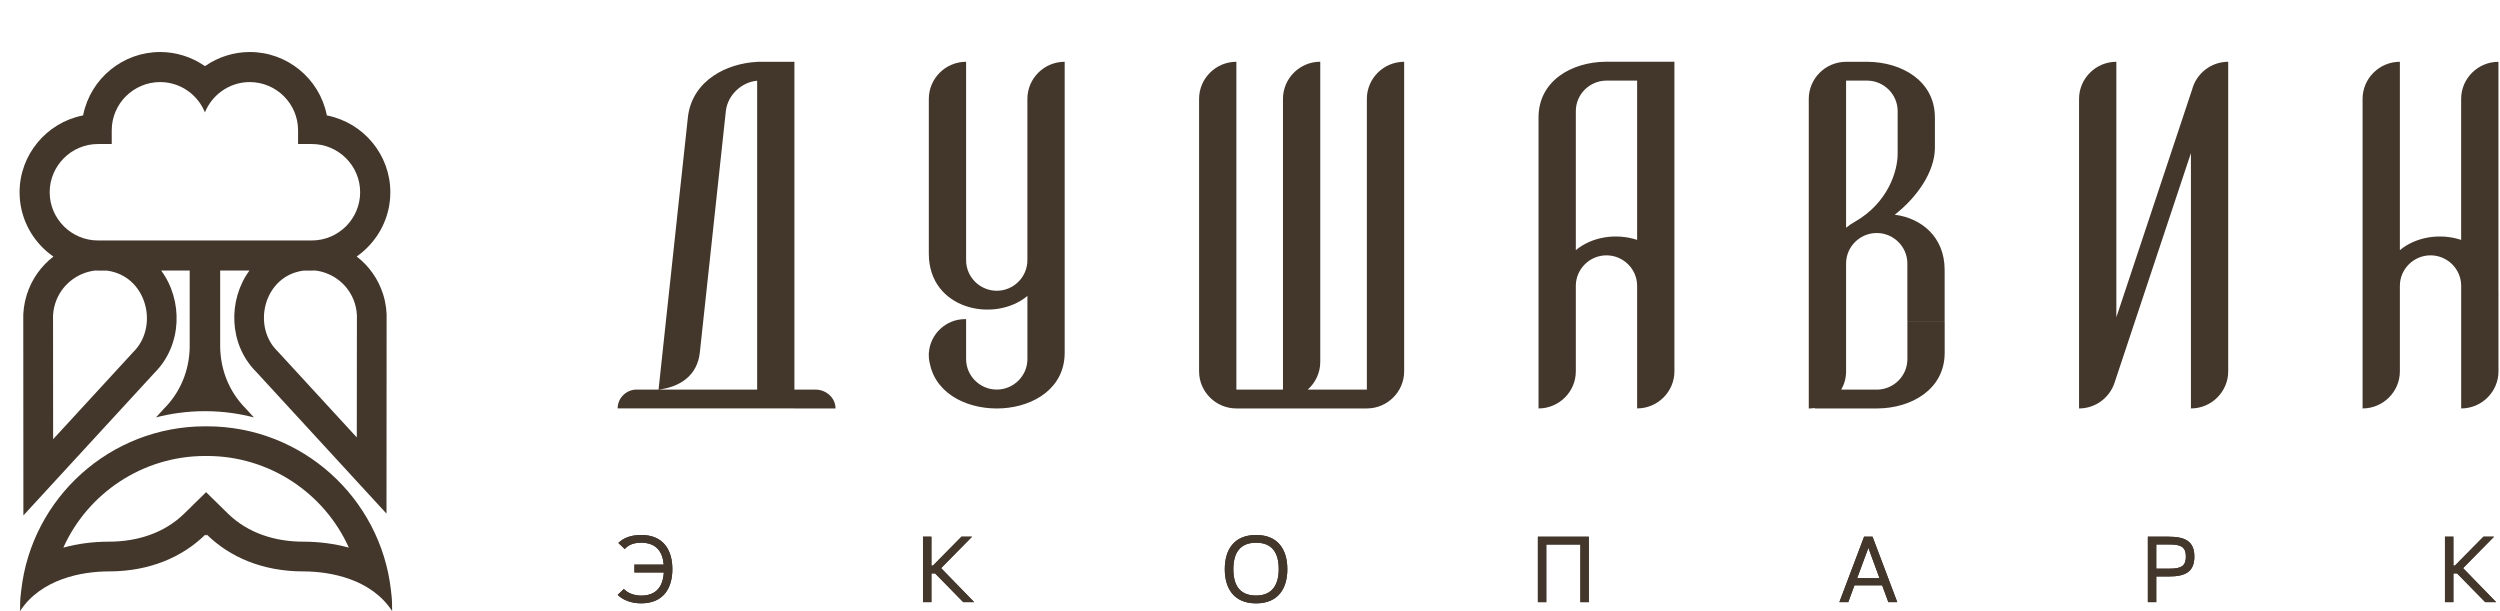
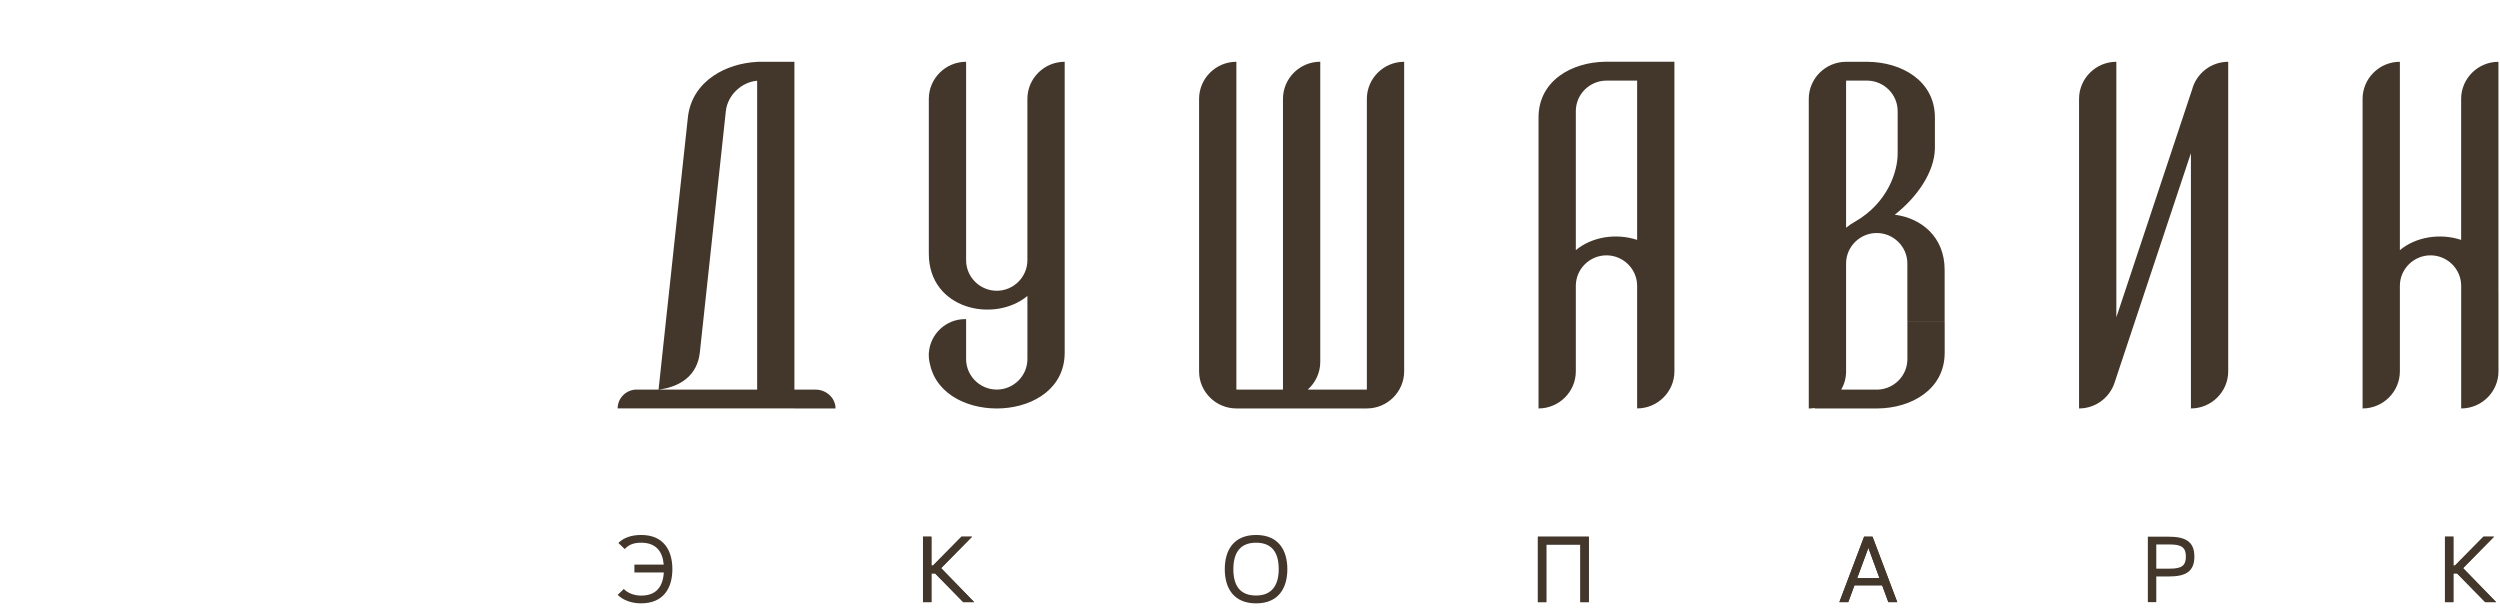
<svg xmlns="http://www.w3.org/2000/svg" width="180" height="44" viewBox="0 0 180 44" fill="none">
  <path fill-rule="evenodd" clip-rule="evenodd" d="M89.017 29.408H98.414C99.892 29.408 101.099 28.205 101.099 26.738V4.448C99.621 4.448 98.414 5.648 98.414 7.118V28.049H94.158C94.708 27.559 95.059 26.846 95.059 26.057V4.445C93.581 4.445 92.374 5.646 92.374 7.116V28.049H89.019V4.448C87.541 4.448 86.334 5.648 86.334 7.118V26.738C86.332 28.205 87.541 29.408 89.017 29.408ZM57.198 29.408H60.158C60.158 28.662 59.506 28.051 58.711 28.051H57.198V8.461V4.448H54.793C54.781 4.448 54.767 4.448 54.755 4.448H54.513V4.455C53.388 4.513 52.257 4.85 51.355 5.466C50.379 6.133 49.668 7.134 49.527 8.461C49.351 10.102 49.174 11.743 48.995 13.381C48.915 14.118 48.835 14.855 48.755 15.595V15.611C48.685 16.271 48.612 16.934 48.541 17.594L48.344 19.431L48.339 19.464L48.332 19.546C48.2 20.758 48.071 21.968 47.939 23.178L47.417 28.049H46.675H45.838C45.087 28.049 44.471 28.659 44.471 29.406H46.675H57.198V29.408ZM47.431 28.049C48.977 27.859 50.207 27.037 50.388 25.378C50.466 24.643 50.546 23.908 50.626 23.171C50.704 22.436 50.784 21.701 50.864 20.964C51.097 18.806 51.33 16.644 51.562 14.483C51.795 12.323 52.026 10.161 52.261 7.998C52.325 7.406 52.626 6.865 53.057 6.47C53.457 6.102 53.969 5.859 54.515 5.812V8.459V28.049H47.431ZM130.659 29.408H135.181C137.607 29.39 140.017 28.051 140.017 25.397V23.171H137.332V25.858C137.332 27.047 136.37 28.023 135.181 28.053H132.57C132.791 27.665 132.918 27.218 132.918 26.742V26.05V18.958C132.925 17.758 133.915 16.777 135.125 16.777C136.339 16.777 137.33 17.765 137.33 18.972V23.173H140.014V19.433C140.014 17.025 138.304 15.7 136.421 15.459C138.038 14.195 139.28 12.391 139.313 10.692V10.633C139.313 10.629 139.313 10.626 139.313 10.622V9.168V8.464C139.313 5.807 136.906 4.471 134.478 4.45H132.915C131.438 4.45 130.231 5.651 130.231 7.12V8.461V19.656V29.411C130.377 29.411 130.518 29.399 130.657 29.375V29.408H130.659ZM132.918 16.398V14.2V5.805H134.48C135.668 5.836 136.631 6.811 136.631 8V10.687V11.078C136.631 12.267 135.981 14.572 133.548 15.97C133.325 16.091 133.113 16.234 132.918 16.398ZM179.89 21.039V24.531V26.738C179.89 28.208 178.682 29.408 177.205 29.408V24.531V20.58C177.205 19.372 176.212 18.385 174.998 18.385C173.784 18.385 172.791 19.372 172.791 20.58V22.261V26.738C172.791 28.208 171.581 29.408 170.106 29.408V7.118C170.106 5.648 171.315 4.448 172.791 4.448V18.01C173.974 17.027 175.732 16.782 177.202 17.273V7.12C177.202 5.651 178.412 4.45 179.887 4.45V21.034C179.89 21.034 179.89 21.037 179.89 21.039ZM160.431 4.448V26.738C160.431 28.208 159.221 29.408 157.746 29.408V11.024L152.238 27.583C151.88 28.641 150.873 29.408 149.692 29.408V7.118C149.692 5.648 150.901 4.448 152.377 4.448V22.848L157.835 6.437C158.139 5.295 159.191 4.448 160.431 4.448ZM117.873 24.531V20.58C117.873 19.372 116.88 18.385 115.666 18.385C114.457 18.385 113.468 19.363 113.459 20.566V22.326V26.628V26.738C113.459 28.208 112.252 29.408 110.774 29.408V26.628V19.656V8.459C110.774 5.803 113.181 4.466 115.61 4.445H117.873H120.558V5.805V8.459V22.31C120.558 22.314 120.558 22.319 120.558 22.324V26.735C120.558 28.205 119.351 29.406 117.873 29.406V26.375V24.531ZM113.459 18.01C114.642 17.027 116.4 16.782 117.873 17.273V8.459V5.805H115.61C114.421 5.836 113.459 6.811 113.459 8V18.01ZM69.483 22.977H69.56V25.867C69.567 27.068 70.558 28.049 71.767 28.049C72.981 28.049 73.974 27.061 73.974 25.853V21.308C71.591 23.288 66.875 22.277 66.875 18.277V11.544C66.875 11.539 66.875 11.534 66.875 11.53V7.118C66.875 5.648 68.082 4.448 69.56 4.448V8.459V18.738C69.56 19.946 70.553 20.934 71.765 20.934C72.974 20.934 73.963 19.953 73.972 18.752V11.53V8.459V7.118C73.972 5.648 75.179 4.448 76.657 4.448V8.461V14.203V25.397C76.657 30.443 67.96 30.731 66.967 26.26C66.906 26.04 66.873 25.811 66.873 25.575C66.873 25.542 66.873 25.509 66.875 25.476C66.875 25.448 66.873 25.425 66.873 25.397H66.88C66.974 24.049 68.108 22.977 69.483 22.977Z" fill="#43362B" />
  <path fill-rule="evenodd" clip-rule="evenodd" d="M48.411 40.977C48.411 42.325 47.785 43.44 46.159 43.44C45.423 43.44 44.835 43.189 44.475 42.831L44.915 42.405C45.181 42.693 45.651 42.883 46.162 42.883C47.265 42.883 47.731 42.225 47.795 41.216H45.677V40.652H47.788C47.705 39.7 47.232 39.075 46.162 39.075C45.588 39.075 45.244 39.243 44.98 39.531L44.522 39.093C44.884 38.735 45.425 38.518 46.162 38.518C47.783 38.515 48.411 39.629 48.411 40.977Z" fill="#43362B" />
-   <path fill-rule="evenodd" clip-rule="evenodd" d="M48.411 40.977C48.411 42.325 47.785 43.44 46.159 43.44C45.423 43.44 44.835 43.189 44.475 42.831L44.915 42.405C45.181 42.693 45.651 42.883 46.162 42.883C47.265 42.883 47.731 42.225 47.795 41.216H45.677V40.652H47.788C47.705 39.7 47.232 39.075 46.162 39.075C45.588 39.075 45.244 39.243 44.98 39.531L44.522 39.093C44.884 38.735 45.425 38.518 46.162 38.518C47.783 38.515 48.411 39.629 48.411 40.977Z" fill="#43362B" />
  <path fill-rule="evenodd" clip-rule="evenodd" d="M69.354 43.355L67.328 41.286H67.062V43.355H66.455V38.642H67.062V40.722H67.173L69.225 38.642H69.987L67.759 40.905L70.142 43.355H69.354Z" fill="#43362B" />
  <path fill-rule="evenodd" clip-rule="evenodd" d="M69.354 43.355L67.328 41.286H67.062V43.355H66.455V38.642H67.062V40.722H67.173L69.225 38.642H69.987L67.759 40.905L70.142 43.355H69.354Z" fill="#43362B" />
-   <path fill-rule="evenodd" clip-rule="evenodd" d="M88.184 40.98C88.184 39.632 88.809 38.518 90.438 38.518C92.064 38.518 92.689 39.632 92.689 40.98C92.689 42.328 92.064 43.442 90.438 43.442C88.809 43.442 88.184 42.328 88.184 40.98ZM92.068 40.98C92.068 39.845 91.631 39.075 90.438 39.075C89.249 39.075 88.802 39.845 88.802 40.98C88.802 42.122 89.247 42.878 90.438 42.878C91.631 42.878 92.068 42.059 92.068 40.98Z" fill="#43362B" />
  <path fill-rule="evenodd" clip-rule="evenodd" d="M88.184 40.98C88.184 39.632 88.809 38.518 90.438 38.518C92.064 38.518 92.689 39.632 92.689 40.98C92.689 42.328 92.064 43.442 90.438 43.442C88.809 43.442 88.184 42.328 88.184 40.98ZM92.068 40.98C92.068 39.845 91.631 39.075 90.438 39.075C89.249 39.075 88.802 39.845 88.802 40.98C88.802 42.122 89.247 42.878 90.438 42.878C91.631 42.878 92.068 42.059 92.068 40.98Z" fill="#43362B" />
  <path fill-rule="evenodd" clip-rule="evenodd" d="M114.395 43.355H113.788V39.206H111.334V43.355H110.727V38.642H114.395V43.355Z" fill="#43362B" />
  <path fill-rule="evenodd" clip-rule="evenodd" d="M114.395 43.355H113.788V39.206H111.334V43.355H110.727V38.642H114.395V43.355Z" fill="#43362B" />
  <path fill-rule="evenodd" clip-rule="evenodd" d="M135.961 43.355L135.516 42.145H133.521L133.074 43.355H132.434L134.215 38.642H134.822L136.603 43.355H135.961ZM133.716 41.626H135.323L134.523 39.444L133.716 41.626Z" fill="#43362B" />
  <path fill-rule="evenodd" clip-rule="evenodd" d="M135.961 43.355L135.516 42.145H133.521L133.074 43.355H132.434L134.215 38.642H134.822L136.603 43.355H135.961ZM133.716 41.626H135.323L134.523 39.444L133.716 41.626Z" fill="#43362B" />
  <path fill-rule="evenodd" clip-rule="evenodd" d="M154.645 43.355V38.642H156.155C157.343 38.642 157.995 38.986 157.995 40.072C157.995 41.169 157.35 41.506 156.155 41.506H155.252V43.355H154.645ZM155.252 40.942H156.24C157.087 40.942 157.383 40.722 157.383 40.065C157.383 39.407 157.054 39.201 156.221 39.201H155.252V40.942Z" fill="#43362B" />
-   <path fill-rule="evenodd" clip-rule="evenodd" d="M154.645 43.355V38.642H156.155C157.343 38.642 157.995 38.986 157.995 40.072C157.995 41.169 157.35 41.506 156.155 41.506H155.252V43.355H154.645ZM155.252 40.942H156.24C157.087 40.942 157.383 40.722 157.383 40.065C157.383 39.407 157.054 39.201 156.221 39.201H155.252V40.942Z" fill="#43362B" />
  <path fill-rule="evenodd" clip-rule="evenodd" d="M178.936 43.355L176.91 41.286H176.644V43.355H176.037V38.642H176.644V40.722H176.755L178.807 38.642H179.569L177.341 40.905L179.724 43.355H178.936Z" fill="#43362B" />
  <path fill-rule="evenodd" clip-rule="evenodd" d="M178.936 43.355L176.91 41.286H176.644V43.355H176.037V38.642H176.644V40.722H176.755L178.807 38.642H179.569L177.341 40.905L179.724 43.355H178.936Z" fill="#43362B" />
-   <path fill-rule="evenodd" clip-rule="evenodd" d="M11.528 5.909C12.291 5.909 13.001 6.158 13.577 6.58C14.098 6.962 14.51 7.484 14.755 8.092C15 7.486 15.412 6.962 15.933 6.58C16.509 6.158 17.218 5.909 17.982 5.909C18.939 5.909 19.809 6.3 20.439 6.928C21.069 7.557 21.461 8.426 21.461 9.381V10.369H22.451C23.407 10.369 24.278 10.759 24.91 11.388C25.54 12.017 25.931 12.886 25.931 13.842C25.931 14.797 25.54 15.666 24.91 16.295C24.28 16.921 23.416 17.312 22.461 17.314C22.35 17.31 22.237 17.31 22.124 17.314H7.421C7.306 17.31 7.193 17.31 7.08 17.314H7.055C6.098 17.314 5.228 16.923 4.598 16.295C3.968 15.666 3.576 14.797 3.576 13.842C3.576 12.888 3.968 12.019 4.598 11.388C5.228 10.759 6.098 10.369 7.055 10.369H8.045V9.381C8.045 8.426 8.436 7.557 9.066 6.928C9.703 6.3 10.571 5.909 11.528 5.909ZM27.836 23.081C27.861 22.463 27.784 21.828 27.589 21.203C27.235 20.073 26.553 19.137 25.68 18.467C25.954 18.275 26.21 18.062 26.446 17.826C27.47 16.804 28.104 15.396 28.104 13.845C28.104 12.497 27.627 11.261 26.834 10.289C26.026 9.299 24.889 8.589 23.591 8.322L23.533 8.309L23.52 8.249C23.255 6.954 22.541 5.819 21.551 5.013C20.578 4.221 19.337 3.745 17.989 3.745C17.415 3.745 16.856 3.833 16.327 3.996C15.785 4.163 15.274 4.411 14.812 4.727L14.759 4.762L14.707 4.727C14.242 4.411 13.732 4.163 13.189 3.996C12.662 3.833 12.103 3.745 11.53 3.745C10.182 3.745 8.941 4.221 7.967 5.013C6.975 5.819 6.264 6.954 5.996 8.249L5.983 8.309L5.923 8.322C4.627 8.587 3.488 9.299 2.681 10.289C1.887 11.261 1.41 12.497 1.41 13.845C1.41 15.396 2.044 16.804 3.068 17.826C3.306 18.064 3.568 18.281 3.844 18.475C2.967 19.15 2.281 20.092 1.925 21.228C1.728 21.859 1.651 22.496 1.676 23.121L1.684 37.112L11.128 26.839C13.133 24.836 13.181 21.617 11.605 19.48H13.658V24.784C13.658 24.834 13.658 24.869 13.658 24.89C13.658 24.911 13.658 24.946 13.658 24.997V25.003C13.644 25.82 13.482 26.638 13.16 27.407C12.857 28.134 12.411 28.817 11.814 29.416L11.23 30.053C11.747 29.918 12.277 29.813 12.815 29.738C13.451 29.65 14.098 29.604 14.755 29.604C15.412 29.604 16.059 29.65 16.695 29.738C17.233 29.813 17.762 29.92 18.279 30.053L17.696 29.416C17.091 28.806 16.639 28.109 16.335 27.367C16.025 26.611 15.868 25.811 15.854 25.009H15.852V19.478H17.961C16.406 21.6 16.459 24.79 18.447 26.774L27.828 36.98L27.836 23.081ZM25.689 31.495L19.994 25.299L19.96 25.268C18.25 23.561 18.918 20.343 21.285 19.608C21.478 19.549 21.67 19.505 21.865 19.482H22.457C22.537 19.482 22.614 19.48 22.694 19.476C23.987 19.628 25.134 20.518 25.546 21.84C25.663 22.214 25.714 22.603 25.699 22.993L25.697 23.037L25.689 31.495ZM3.825 31.624L3.819 23.075L3.817 23.031C3.8 22.636 3.853 22.241 3.97 21.865C4.386 20.533 5.542 19.633 6.846 19.478C6.915 19.48 6.986 19.482 7.055 19.482H7.687C7.884 19.507 8.078 19.549 8.273 19.61C10.665 20.353 11.339 23.605 9.613 25.331L9.581 25.364L3.825 31.624ZM1.448 43.633C1.448 43.236 1.477 42.849 1.532 42.478C2.289 35.846 7.93 30.695 14.776 30.695C14.797 30.695 14.818 30.695 14.839 30.695C14.86 30.695 14.88 30.695 14.902 30.695C21.748 30.695 27.388 35.846 28.146 42.478C28.2 42.852 28.23 43.236 28.23 43.633L28.227 43.631C28.232 43.752 28.234 43.875 28.234 44C26.737 41.686 23.786 41.141 21.838 41.141C18.893 41.141 16.532 40.099 14.902 38.498C14.88 38.519 14.86 38.542 14.839 38.565C14.818 38.544 14.797 38.522 14.776 38.498C13.148 40.096 10.785 41.141 7.84 41.141C5.891 41.141 2.94 41.688 1.444 44C1.444 43.877 1.446 43.754 1.45 43.631L1.448 43.633ZM14.839 35.436L13.273 36.972C11.819 38.4 9.851 39 7.84 39C6.743 39 5.625 39.136 4.56 39.43C6.32 35.512 10.27 32.83 14.776 32.83C14.797 32.83 14.818 32.83 14.839 32.83C14.86 32.83 14.88 32.83 14.902 32.83C19.408 32.83 23.357 35.512 25.117 39.43C24.052 39.138 22.934 39 21.838 39C19.826 39 17.861 38.4 16.404 36.972L14.839 35.436Z" fill="#43362B" />
</svg>